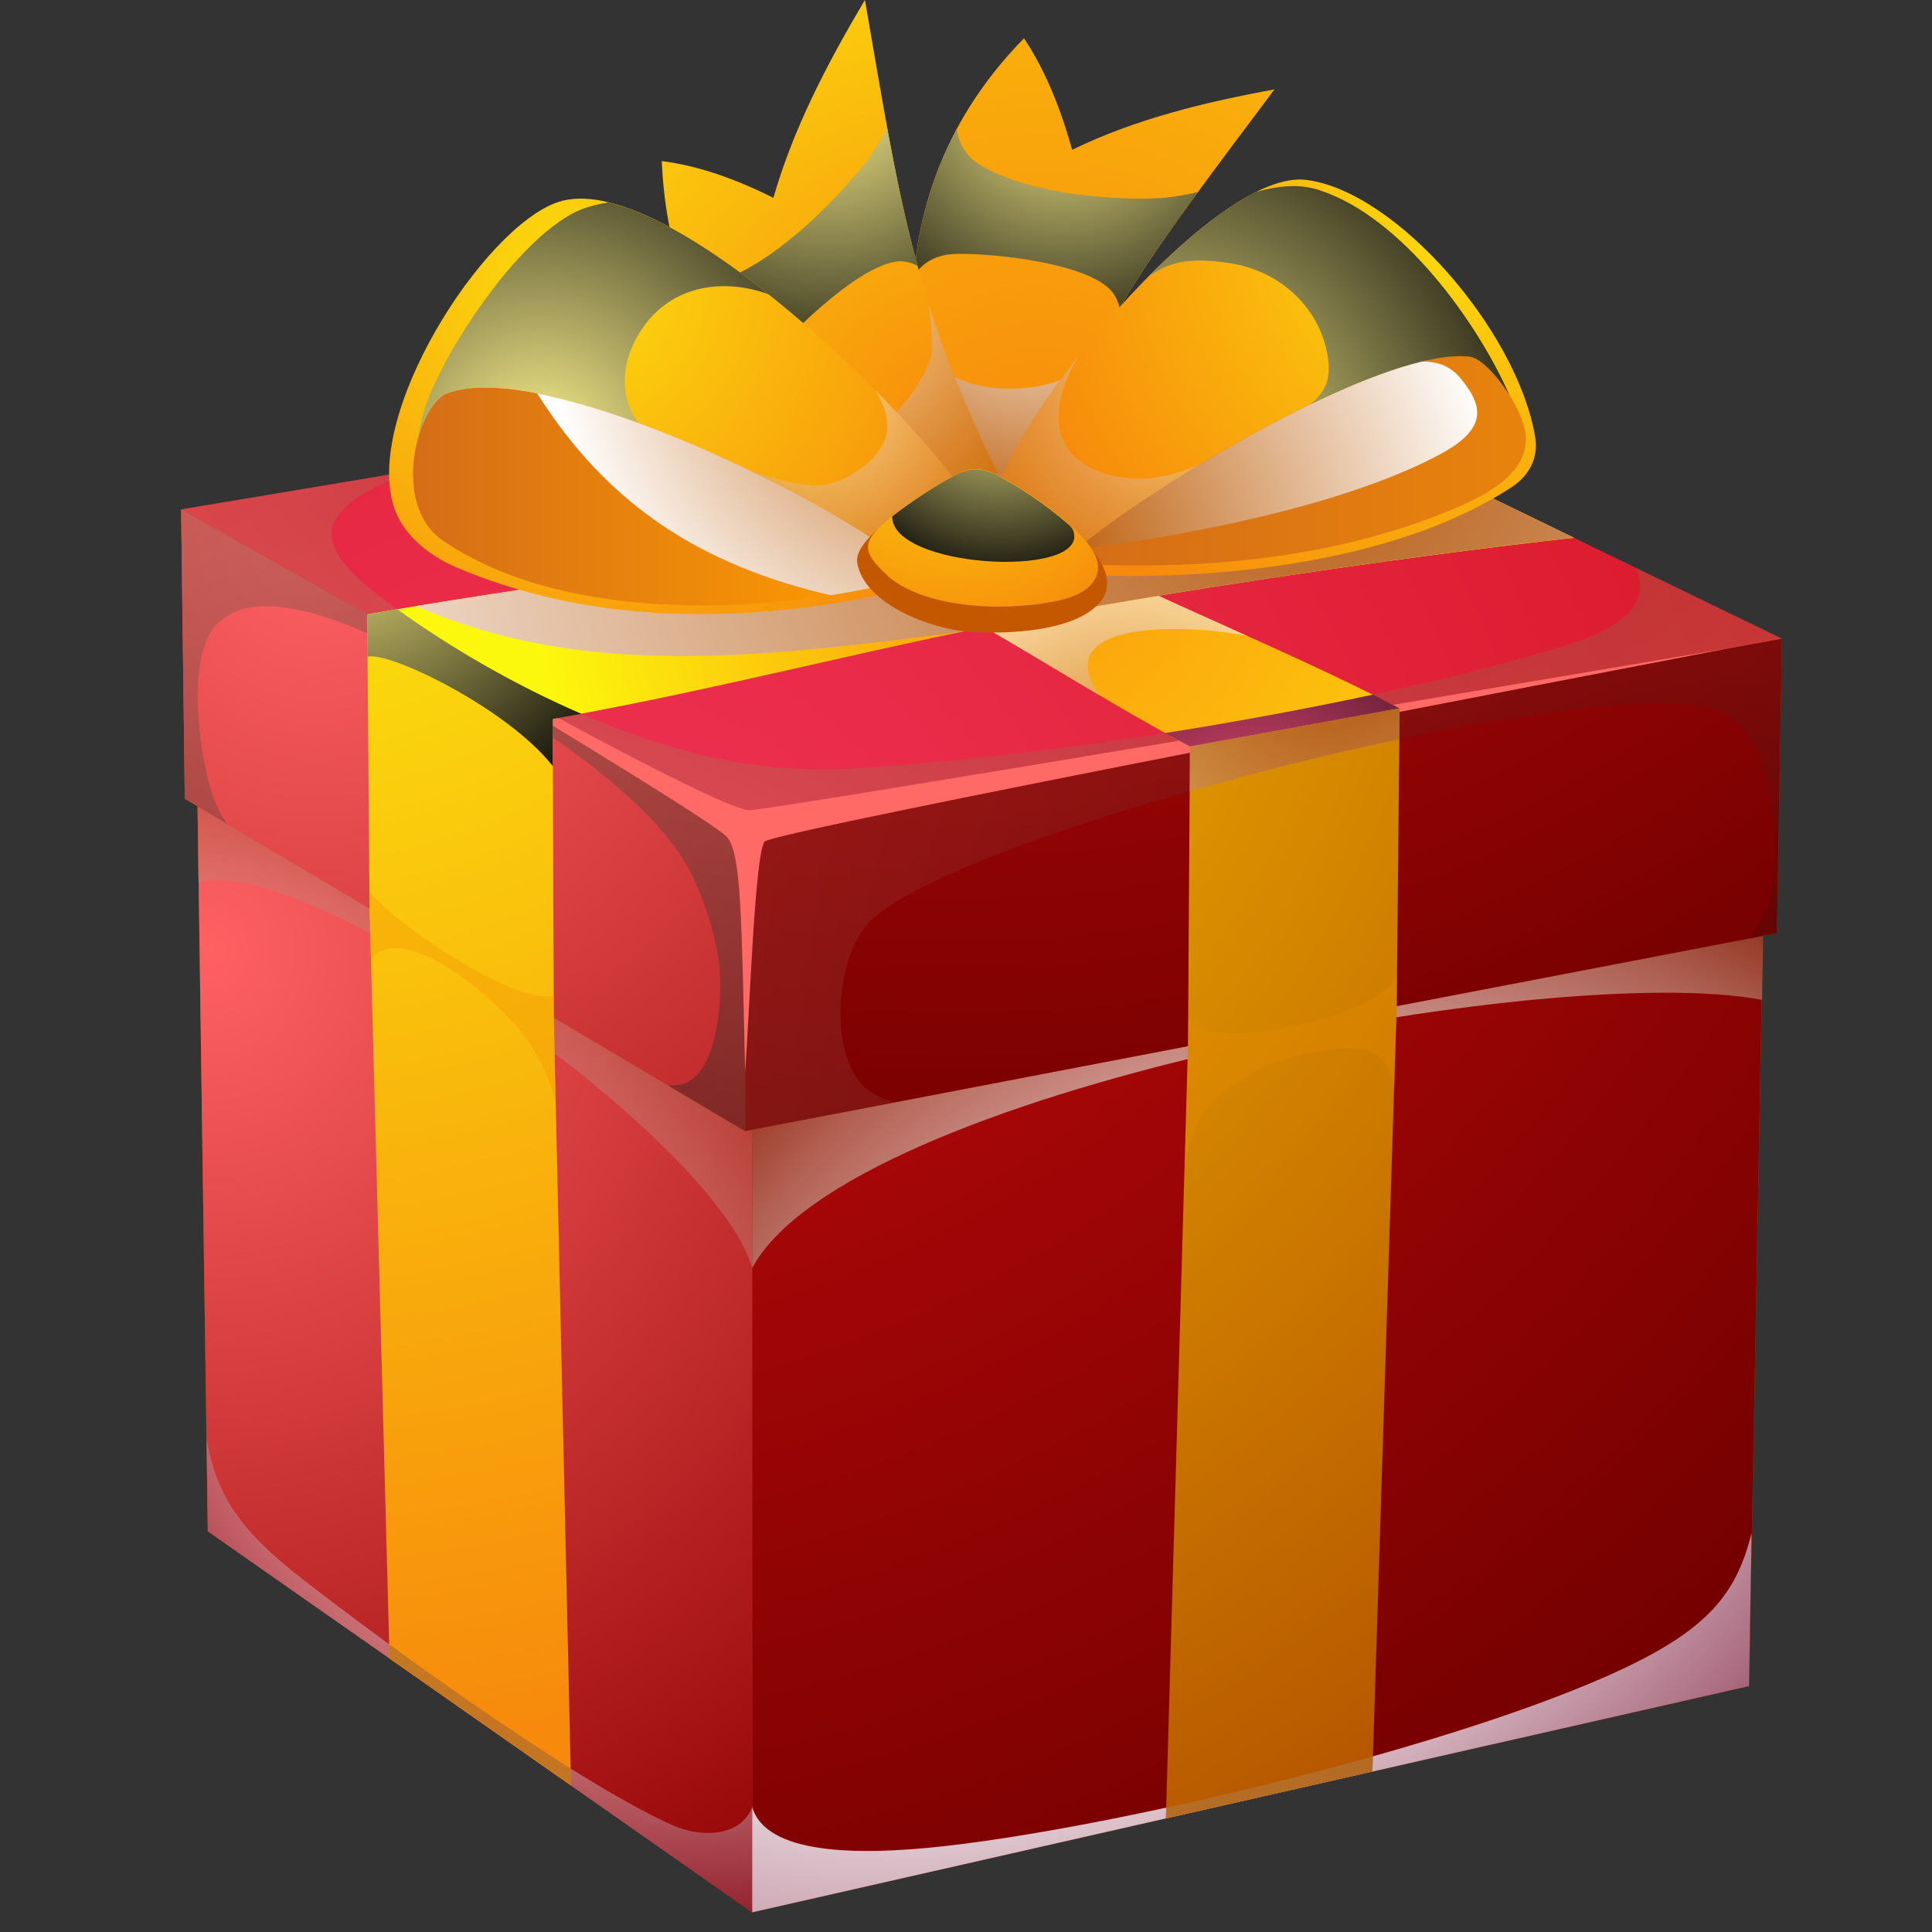
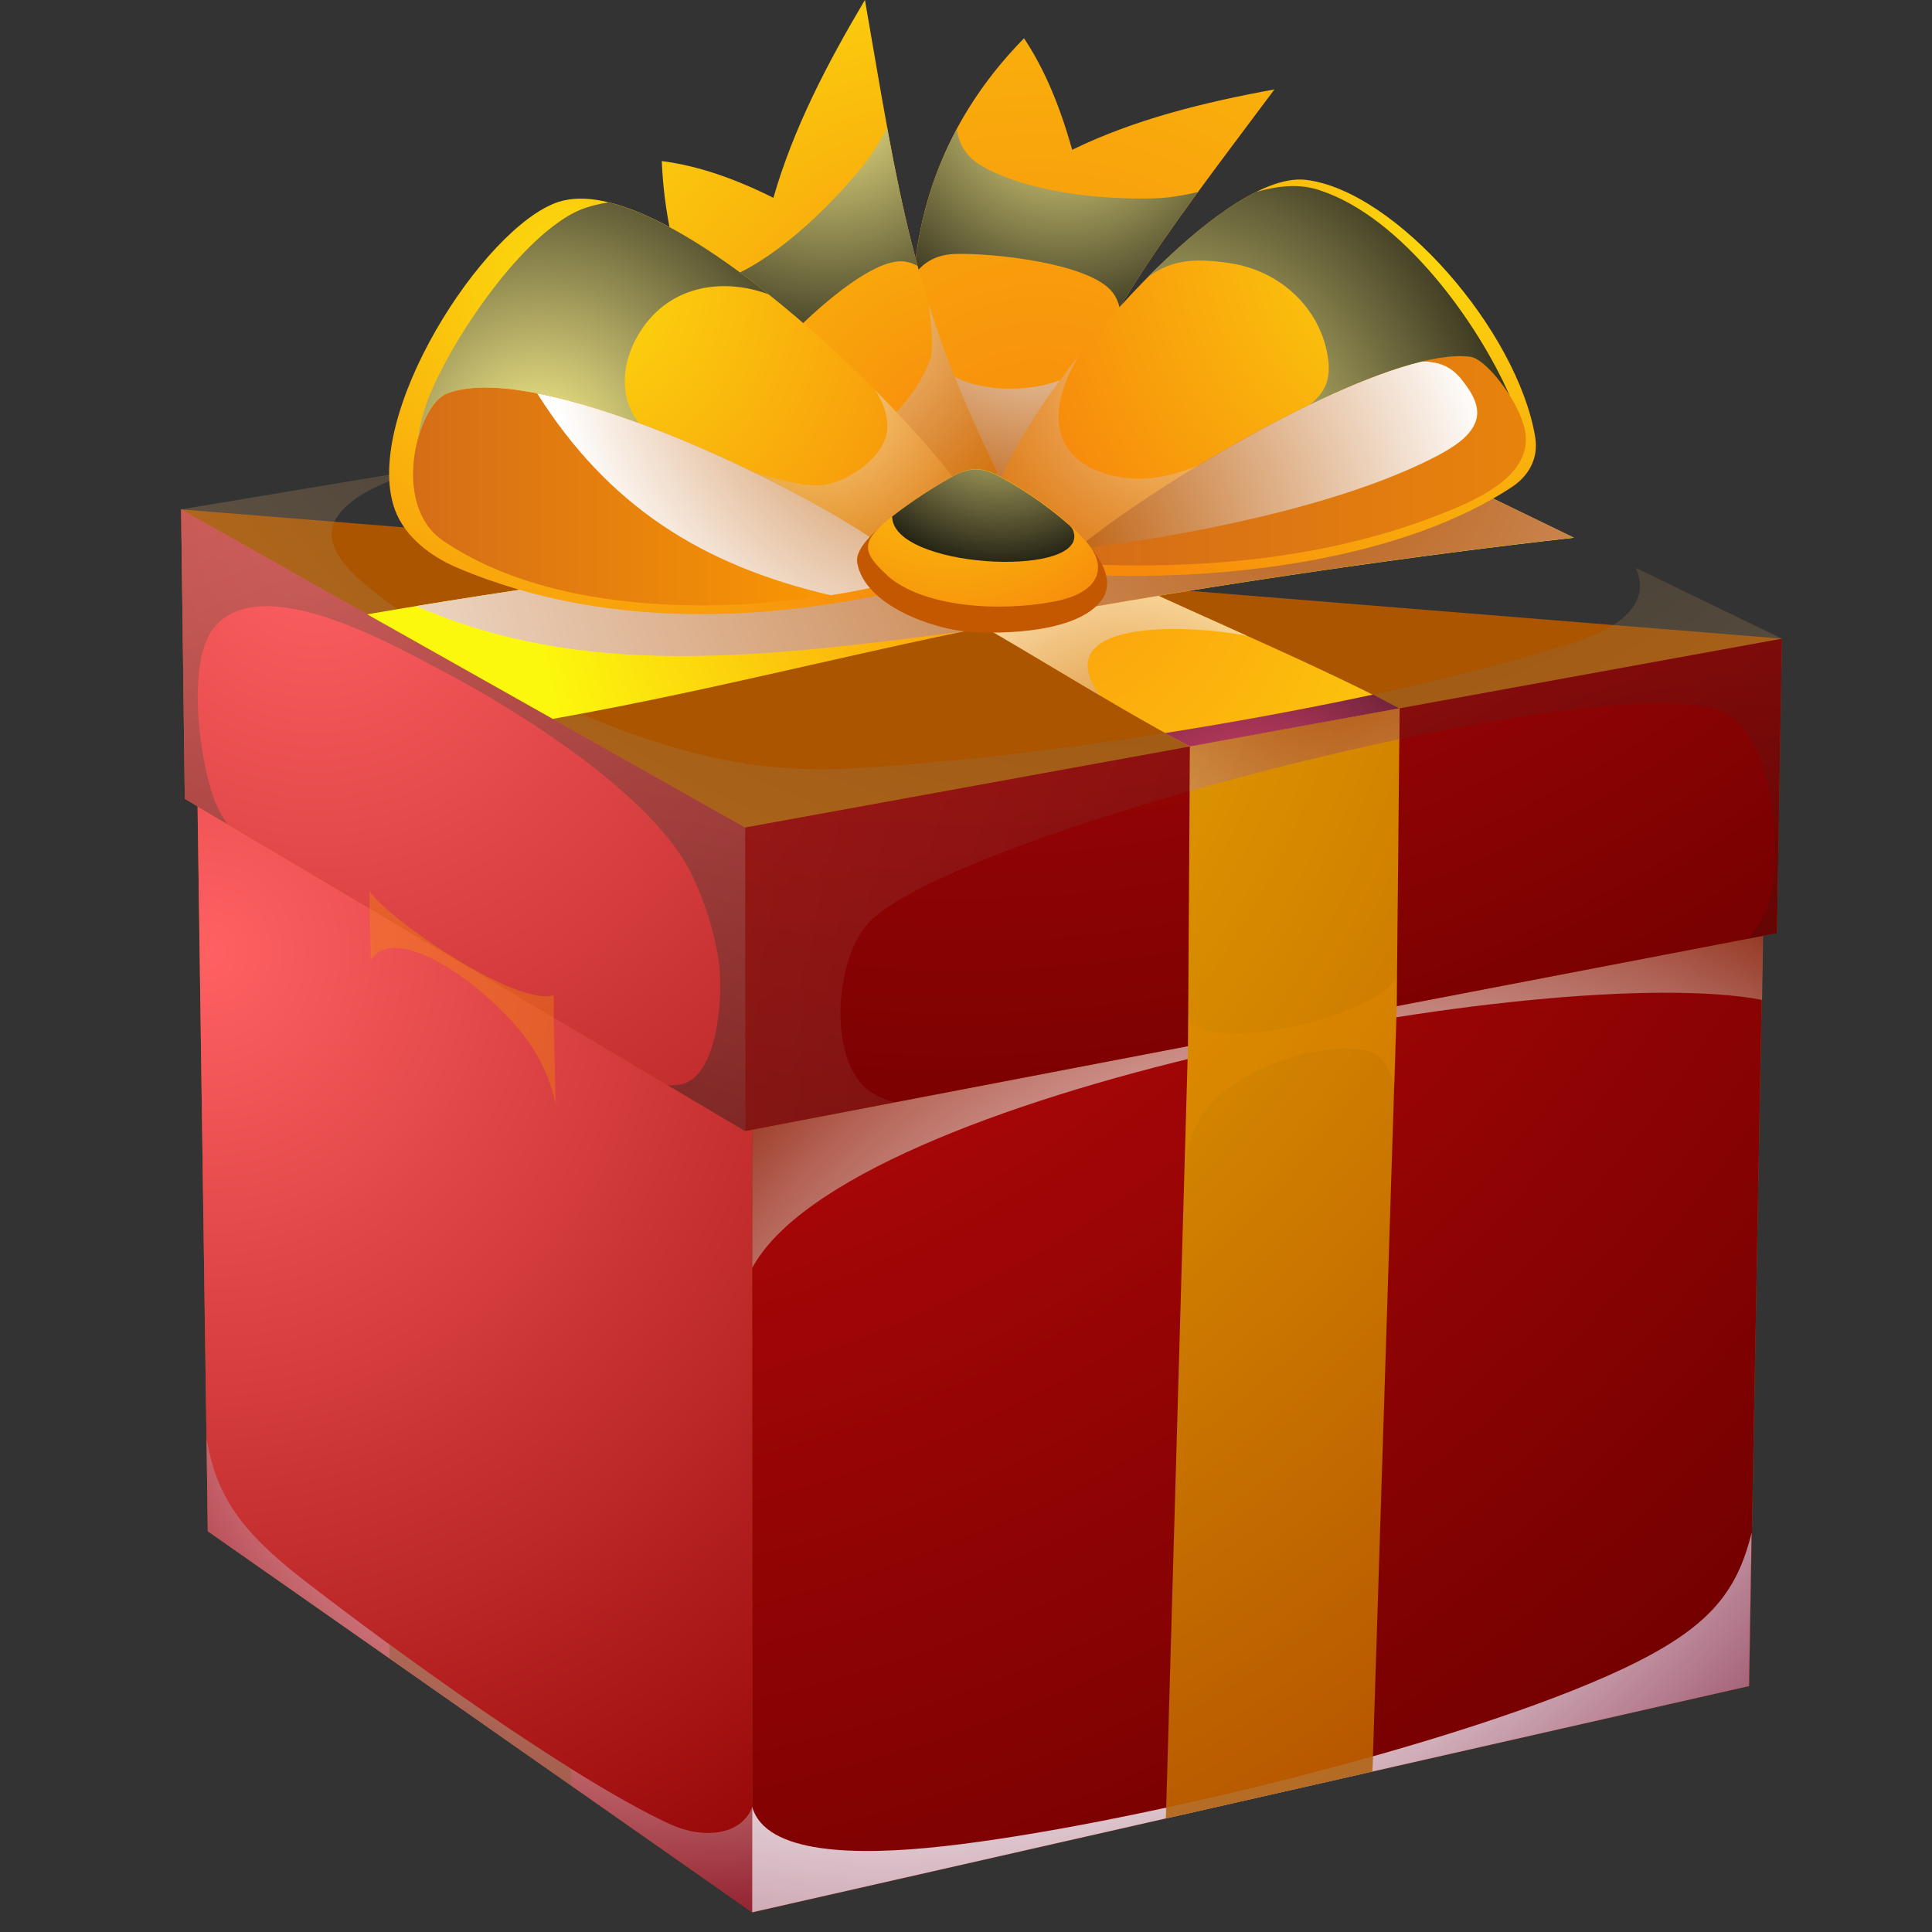
<svg xmlns="http://www.w3.org/2000/svg" width="32" height="32" viewBox="0 0 32 32" fill="none">
  <rect x="0" y="0" width="32" height="32" fill="#333333" stroke="none" />
  <g clip-path="url(#clip0_302_5629)">
    <path fill-rule="evenodd" clip-rule="evenodd" d="M3.264 12.767H29.248L28.97 27.926L12.459 31.674L3.442 25.361L3.264 12.767Z" fill="#AB5500" />
    <path fill-rule="evenodd" clip-rule="evenodd" d="M12.459 31.674V12.767H3.264L3.442 25.361L12.459 31.674Z" fill="url(#paint0_radial_302_5629)" />
    <path fill-rule="evenodd" clip-rule="evenodd" d="M12.459 12.767V31.674L28.97 27.926L29.248 12.767H12.459Z" fill="url(#paint1_radial_302_5629)" />
    <path style="mix-blend-mode:multiply" opacity="0.5" fill-rule="evenodd" clip-rule="evenodd" d="M5.014 26.158C3.948 25.331 3.579 24.742 3.422 23.829L3.441 25.363L12.46 31.676V29.929C12.277 30.411 11.633 30.459 11.107 30.218C9.458 29.461 6.495 27.308 5.014 26.158Z" fill="url(#paint2_radial_302_5629)" />
    <path style="mix-blend-mode:multiply" fill-rule="evenodd" clip-rule="evenodd" d="M12.459 29.928V31.674L28.97 27.927L29.012 25.388C28.764 26.4 28.279 26.981 26.88 27.641C24.195 28.907 18.561 30.253 15.633 30.579C14.181 30.741 12.682 30.713 12.459 29.928Z" fill="url(#paint3_radial_302_5629)" />
-     <path style="mix-blend-mode:multiply" opacity="0.4" fill-rule="evenodd" clip-rule="evenodd" d="M3.287 14.616L3.271 13.357L12.459 18.712V21.004C11.84 18.832 5.047 14.093 3.287 14.616Z" fill="url(#paint4_radial_302_5629)" />
    <path style="mix-blend-mode:multiply" opacity="0.75" fill-rule="evenodd" clip-rule="evenodd" d="M12.459 21.002C14.031 18.071 25.73 15.903 29.185 16.561L29.214 14.854L12.46 18.396V21.002H12.459Z" fill="url(#paint5_radial_302_5629)" />
    <path fill-rule="evenodd" clip-rule="evenodd" d="M3.061 13.23L12.341 18.734L29.432 15.457L29.514 10.578L3 8.437L3.061 13.23Z" fill="#AB5500" />
    <path fill-rule="evenodd" clip-rule="evenodd" d="M3 8.437L12.341 13.706V18.734L3.061 13.23L3 8.437Z" fill="url(#paint6_radial_302_5629)" />
    <path fill-rule="evenodd" clip-rule="evenodd" d="M12.342 13.706L29.515 10.578L29.432 15.457L12.342 18.734V13.706Z" fill="url(#paint7_radial_302_5629)" />
-     <path fill-rule="evenodd" clip-rule="evenodd" d="M3 8.437L12.341 13.706L29.514 10.578L19.438 5.692L3 8.437Z" fill="url(#paint8_radial_302_5629)" />
    <path style="mix-blend-mode:screen" opacity="0.2" fill-rule="evenodd" clip-rule="evenodd" d="M14.314 18C13.726 17.433 13.845 15.921 14.354 15.322C15.63 13.817 26.703 11.001 28.511 11.779C29.31 12.123 29.467 13.758 29.379 14.539C29.326 15.006 29.165 15.303 28.96 15.548L29.432 15.459L29.515 10.58L12.342 13.707V18.735L14.83 18.258C14.637 18.208 14.456 18.138 14.314 18.002V18Z" fill="url(#paint9_radial_302_5629)" />
    <path style="mix-blend-mode:screen" opacity="0.5" fill-rule="evenodd" clip-rule="evenodd" d="M3.54 13.22C3.306 12.578 3.077 10.938 3.559 10.377C4.347 9.459 6.478 10.668 7.226 11.058C8.523 11.732 10.822 13.153 11.465 14.499C11.672 14.932 11.821 15.402 11.899 15.88C11.983 16.398 11.918 17.726 11.347 17.939C11.256 17.974 11.159 17.977 11.062 17.977L12.341 18.736V13.708L3 8.437L3.061 13.23L3.772 13.653C3.67 13.518 3.597 13.377 3.54 13.22Z" fill="url(#paint10_radial_302_5629)" />
    <path style="mix-blend-mode:screen" opacity="0.3" fill-rule="evenodd" clip-rule="evenodd" d="M5.56 8.601C5.782 8.207 6.445 7.933 7.074 7.757L3 8.437L12.341 13.706L29.514 10.578L27.091 9.404C27.331 9.92 26.968 10.357 26.047 10.649C22.743 11.699 17.445 12.545 14.04 12.731C13.482 12.761 12.918 12.731 12.363 12.649C10.301 12.339 7.917 11.123 6.251 9.846C5.604 9.35 5.361 8.95 5.56 8.601Z" fill="url(#paint11_radial_302_5629)" />
-     <path fill-rule="evenodd" clip-rule="evenodd" d="M6.635 10.487C7.617 11.094 11.818 13.601 12.043 13.866C12.278 14.136 12.283 15.212 12.342 17.76C12.419 16.689 12.502 14.175 12.663 13.938C12.899 13.748 26.682 11.119 28.662 10.732C25.723 11.227 12.843 13.408 12.398 13.422C11.709 13.296 8.011 11.203 6.635 10.485V10.487Z" fill="#FF6A66" />
    <path fill-rule="evenodd" clip-rule="evenodd" d="M19.677 17.328L19.311 30.119L22.732 29.342L23.134 16.665C23.149 15.021 23.165 13.376 23.182 11.732L19.709 12.364C19.698 14.018 19.688 15.673 19.677 17.328Z" fill="url(#paint12_radial_302_5629)" />
-     <path fill-rule="evenodd" clip-rule="evenodd" d="M9.458 29.574L9.173 16.854C9.167 15.205 9.16 13.556 9.154 11.907L6.082 10.176C6.095 11.8 6.109 13.422 6.121 15.046L6.452 27.469L9.458 29.574Z" fill="url(#paint13_radial_302_5629)" />
    <path fill-rule="evenodd" clip-rule="evenodd" d="M23.182 11.732C21.358 10.785 19.271 9.966 17.423 9.024C15.99 8.293 14.617 7.49 13.381 6.704L10.154 7.243C11.909 8.099 13.605 8.914 15.241 9.792C16.789 10.622 18.16 11.535 19.708 12.364L23.181 11.732H23.182Z" fill="url(#paint14_radial_302_5629)" />
    <path style="mix-blend-mode:multiply" opacity="0.65" fill-rule="evenodd" clip-rule="evenodd" d="M18.208 11.514C17.34 10.264 19.627 10.329 20.658 10.532C19.564 10.039 18.455 9.55 17.423 9.024C15.99 8.293 14.617 7.49 13.381 6.704L10.154 7.243C11.909 8.099 13.605 8.914 15.241 9.792C16.273 10.346 17.227 10.935 18.207 11.513L18.208 11.514Z" fill="url(#paint15_radial_302_5629)" />
    <path fill-rule="evenodd" clip-rule="evenodd" d="M9.154 11.907C12.11 11.383 14.712 10.653 17.669 10.128C20.35 9.653 23.467 9.197 26.069 8.907L22.757 7.301C20.523 7.685 18.409 8.235 16.175 8.621C12.851 9.194 9.406 9.602 6.082 10.175L9.154 11.906V11.907Z" fill="url(#paint16_radial_302_5629)" />
    <g style="mix-blend-mode:multiply" opacity="0.35">
      <path fill-rule="evenodd" clip-rule="evenodd" d="M6.122 15.046L6.119 14.761C6.456 15.243 8.541 16.672 9.171 16.485V16.856L9.202 18.294C9.141 17.975 8.981 17.474 8.503 16.942C7.749 16.102 6.505 15.322 6.142 15.903L6.122 15.047V15.046Z" fill="#F39200" />
    </g>
    <g style="mix-blend-mode:multiply" opacity="0.2">
      <path fill-rule="evenodd" clip-rule="evenodd" d="M19.677 17.328L19.68 16.87C20.017 17.497 22.959 16.812 23.139 16.139L23.135 16.665L23.097 17.984C23.017 17.696 22.901 17.441 22.579 17.388C21.933 17.282 20.841 17.573 20.188 18.151C19.819 18.477 19.655 18.936 19.625 19.365L19.677 17.328Z" fill="#F39200" />
    </g>
    <g style="mix-blend-mode:multiply" opacity="0.5">
      <path fill-rule="evenodd" clip-rule="evenodd" d="M9.453 29.292C8.472 28.678 7.384 27.918 6.447 27.234L6.453 27.468L9.459 29.572L9.453 29.29V29.292Z" fill="#936037" />
    </g>
    <g style="mix-blend-mode:multiply" opacity="0.5">
      <path fill-rule="evenodd" clip-rule="evenodd" d="M22.739 29.091C21.615 29.407 20.436 29.698 19.315 29.94L19.311 30.119L22.732 29.342L22.739 29.091Z" fill="#B17F4A" />
    </g>
-     <path style="mix-blend-mode:screen" fill-rule="evenodd" clip-rule="evenodd" d="M6.084 10.176C6.084 10.176 6.086 10.854 6.086 10.881C6.405 10.766 8.388 11.715 9.155 12.688C9.155 12.585 9.155 12.01 9.155 11.909C9.155 11.909 9.591 11.832 9.632 11.824C8.538 11.351 7.476 10.736 6.581 10.092C6.416 10.121 6.25 10.149 6.084 10.178V10.176Z" fill="url(#paint17_radial_302_5629)" />
    <path style="mix-blend-mode:screen" fill-rule="evenodd" clip-rule="evenodd" d="M22.744 11.504C21.656 11.737 20.428 11.964 19.295 12.142C19.433 12.216 19.571 12.29 19.709 12.364L23.182 11.732L22.744 11.504Z" fill="url(#paint18_radial_302_5629)" />
    <path style="mix-blend-mode:multiply" opacity="0.5" fill-rule="evenodd" clip-rule="evenodd" d="M19.705 13.104C20.84 12.781 22.038 12.484 23.178 12.243C23.18 12.072 23.182 11.902 23.183 11.732L19.71 12.364C19.709 12.611 19.706 12.857 19.705 13.104Z" fill="url(#paint19_radial_302_5629)" />
    <path style="mix-blend-mode:multiply" fill-rule="evenodd" clip-rule="evenodd" d="M6.894 10.038C9.648 11.241 12.539 10.903 15.957 10.458C16.517 10.342 17.087 10.23 17.669 10.127C20.351 9.651 23.468 9.196 26.069 8.905L22.758 7.299C20.524 7.684 18.41 8.234 16.176 8.619C13.12 9.147 9.964 9.534 6.893 10.038H6.894Z" fill="url(#paint20_radial_302_5629)" />
    <path fill-rule="evenodd" clip-rule="evenodd" d="M15.673 8.135L16.985 8.404C18.069 5.419 19.195 4.045 21.109 1.481C19.94 1.695 18.8 1.974 17.758 2.481C17.562 1.775 17.304 1.148 16.961 0.634C15.79 1.827 15.283 3.156 15.151 4.424C15.034 5.548 15.245 6.733 15.673 8.134V8.135Z" fill="url(#paint21_radial_302_5629)" />
    <path style="mix-blend-mode:multiply" fill-rule="evenodd" clip-rule="evenodd" d="M17.591 6.283C17.018 6.528 15.907 6.523 15.482 5.974C15.321 5.765 15.234 5.614 15.125 5.313C15.159 6.176 15.356 7.096 15.673 8.134L16.985 8.403C17.376 7.326 17.773 6.457 18.211 5.668C17.983 5.945 17.737 6.219 17.593 6.281L17.591 6.283Z" fill="url(#paint22_radial_302_5629)" />
    <path style="mix-blend-mode:screen" fill-rule="evenodd" clip-rule="evenodd" d="M15.139 4.561C15.251 4.396 15.456 4.217 15.821 4.206C16.422 4.187 18.072 4.355 18.436 4.853C18.488 4.925 18.522 5.003 18.544 5.092C18.934 4.45 19.359 3.839 19.84 3.182C19.596 3.236 19.366 3.28 19.098 3.286C18.239 3.309 17 3.184 16.251 2.741C15.994 2.59 15.88 2.378 15.848 2.137C15.442 2.893 15.231 3.67 15.152 4.425C15.147 4.47 15.143 4.516 15.14 4.561H15.139Z" fill="url(#paint23_radial_302_5629)" />
    <path fill-rule="evenodd" clip-rule="evenodd" d="M15.458 8.668L16.524 7.824C15.114 4.991 14.882 3.198 14.326 -0.001C13.701 1.052 13.14 2.127 12.81 3.277C12.176 2.959 11.556 2.743 10.961 2.668C11.034 4.376 11.646 5.655 12.463 6.602C13.186 7.442 14.174 8.067 15.459 8.666L15.458 8.668Z" fill="url(#paint24_radial_302_5629)" />
    <path style="mix-blend-mode:multiply" opacity="0.65" fill-rule="evenodd" clip-rule="evenodd" d="M15.412 5.939C15.205 6.549 14.462 7.412 13.787 7.378C13.53 7.365 13.364 7.331 13.076 7.217C13.715 7.766 14.504 8.224 15.457 8.668L16.523 7.824C16.013 6.801 15.659 5.915 15.385 5.047C15.431 5.41 15.463 5.784 15.411 5.939H15.412Z" fill="url(#paint25_radial_302_5629)" />
    <path style="mix-blend-mode:screen" fill-rule="evenodd" clip-rule="evenodd" d="M12.55 6.705C12.507 6.506 12.516 6.228 12.751 5.936C13.138 5.456 14.356 4.281 14.955 4.329C15.041 4.335 15.118 4.362 15.197 4.403C14.997 3.672 14.845 2.934 14.695 2.121C14.57 2.347 14.449 2.556 14.276 2.768C13.72 3.452 12.805 4.336 11.99 4.626C11.71 4.725 11.484 4.673 11.289 4.537C11.56 5.357 11.973 6.039 12.459 6.603C12.488 6.637 12.519 6.671 12.549 6.704L12.55 6.705Z" fill="url(#paint26_radial_302_5629)" />
    <path fill-rule="evenodd" clip-rule="evenodd" d="M15.993 8.2C15.107 6.84 10.989 2.762 9.242 3.347C8.01 3.761 5.982 6.898 6.54 8.44C6.71 8.905 7.154 9.225 7.57 9.402C10.194 10.515 13.137 10.276 15.636 9.603C15.755 9.135 15.873 8.668 15.992 8.2H15.993Z" fill="url(#paint27_radial_302_5629)" />
    <path fill-rule="evenodd" clip-rule="evenodd" d="M16.531 8.08L17.199 9.458C19.12 9.674 22.795 9.538 25.04 8.068C25.28 7.911 25.494 7.629 25.427 7.235C25.131 5.474 23.118 3.158 21.63 2.979C20.176 2.806 17.025 6.557 16.531 8.08Z" fill="url(#paint28_radial_302_5629)" />
    <path fill-rule="evenodd" clip-rule="evenodd" d="M14.781 9.158L14.738 9.664C12.571 10.182 9.308 10.304 7.335 8.953C6.464 8.356 6.915 6.707 7.4 6.518C8.918 5.926 13.446 8.127 14.781 9.158Z" fill="url(#paint29_linear_302_5629)" />
    <path style="mix-blend-mode:multiply" fill-rule="evenodd" clip-rule="evenodd" d="M8.896 6.514C10.072 8.375 11.618 9.361 13.758 9.859C14.103 9.804 14.432 9.739 14.739 9.665L14.782 9.159C13.761 8.372 10.878 6.901 8.896 6.515V6.514Z" fill="url(#paint30_radial_302_5629)" />
    <path fill-rule="evenodd" clip-rule="evenodd" d="M17.831 9.098L17.921 9.344C19.684 9.426 21.841 9.307 23.835 8.526C24.487 8.27 25.505 7.839 25.226 7.005C25.057 6.501 24.589 5.935 24.353 5.906C22.918 5.73 19.064 8.055 17.83 9.096L17.831 9.098Z" fill="url(#paint31_linear_302_5629)" />
    <path style="mix-blend-mode:multiply" fill-rule="evenodd" clip-rule="evenodd" d="M24.21 6.286C24.014 6.047 23.818 5.995 23.554 5.985C21.813 6.404 18.878 8.215 17.83 9.097C19.464 8.906 22.184 8.409 23.827 7.538C24.162 7.36 24.417 7.162 24.461 6.907C24.489 6.744 24.422 6.547 24.209 6.287L24.21 6.286Z" fill="url(#paint32_radial_302_5629)" />
    <path style="mix-blend-mode:screen" fill-rule="evenodd" clip-rule="evenodd" d="M7.4 6.519C8.061 6.261 9.293 6.533 10.582 7.007C10.298 6.667 10.238 6.078 10.598 5.502C11.113 4.682 12.031 4.615 12.73 4.875C11.806 4.139 10.849 3.537 10.076 3.351C9.721 3.416 9.518 3.478 9.167 3.742C8.303 4.393 7.338 5.88 7.049 6.727C6.99 6.9 6.949 7.083 6.922 7.266C7.024 6.893 7.209 6.594 7.399 6.52L7.4 6.519Z" fill="url(#paint33_radial_302_5629)" />
    <path style="mix-blend-mode:screen" fill-rule="evenodd" clip-rule="evenodd" d="M21.861 3.151C21.553 3.051 21.239 3.06 20.81 3.177C20.255 3.451 19.614 3.978 18.998 4.603C19.35 4.336 19.701 4.254 20.384 4.361C21.207 4.49 21.853 5.097 21.988 5.881C22.062 6.308 21.932 6.507 21.697 6.701C22.757 6.189 23.759 5.836 24.351 5.909C24.515 5.93 24.791 6.209 25.001 6.545C24.477 5.35 23.228 3.598 21.86 3.152L21.861 3.151Z" fill="url(#paint34_radial_302_5629)" />
    <path style="mix-blend-mode:multiply" opacity="0.5" fill-rule="evenodd" clip-rule="evenodd" d="M17.549 6.698C17.576 6.537 17.631 6.372 17.7 6.215C17.748 6.105 17.804 5.998 17.862 5.897C17.774 6.009 17.689 6.121 17.607 6.232C17.541 6.32 17.477 6.408 17.417 6.495C17.043 7.025 16.751 7.522 16.594 7.911C16.776 8.329 17.412 8.801 17.989 8.97C18.298 8.726 18.719 8.427 19.202 8.115C19.407 7.982 19.624 7.847 19.848 7.711C19.52 7.835 19.213 7.928 18.882 7.929C18.172 7.929 17.401 7.574 17.55 6.7L17.549 6.698Z" fill="url(#paint35_radial_302_5629)" />
    <path style="mix-blend-mode:multiply" opacity="0.5" fill-rule="evenodd" clip-rule="evenodd" d="M14.696 7.111C14.663 7.585 13.985 8.029 13.563 8.038C13.206 8.045 12.82 7.92 12.477 7.819C13.234 8.187 13.918 8.571 14.404 8.893C15.045 8.783 15.567 8.389 15.774 7.894C15.478 7.505 15.029 7 14.498 6.465C14.627 6.667 14.711 6.882 14.695 7.11L14.696 7.111Z" fill="url(#paint36_radial_302_5629)" />
    <path d="M14.199 9.326C14.152 9.066 14.536 8.737 14.974 8.422C15.497 8.047 15.955 7.81 16.178 7.834C16.747 7.895 18.779 9.199 18.25 9.935C17.865 10.471 16.638 10.51 16.035 10.463C15.46 10.419 14.328 10.033 14.199 9.326Z" fill="#C45800" />
    <path fill-rule="evenodd" clip-rule="evenodd" d="M14.692 9.529C14.988 9.794 15.45 9.946 15.948 10.01C16.456 10.076 16.999 10.051 17.455 9.964C18.256 9.813 18.334 9.365 18 8.981C17.613 8.537 16.938 8.073 16.465 7.844C16.262 7.745 16.045 7.749 15.846 7.854C15.481 8.046 15.038 8.34 14.73 8.591C14.272 8.963 14.259 9.136 14.694 9.527L14.692 9.529Z" fill="url(#paint37_radial_302_5629)" />
    <path style="mix-blend-mode:screen" fill-rule="evenodd" clip-rule="evenodd" d="M17.712 8.701C17.327 8.358 16.837 8.032 16.468 7.85C16.264 7.75 16.044 7.752 15.844 7.858C15.499 8.04 15.084 8.314 14.777 8.555C14.78 9.402 17.89 9.577 17.792 8.851C17.784 8.79 17.758 8.741 17.712 8.701Z" fill="url(#paint38_radial_302_5629)" />
  </g>
  <defs>
    <radialGradient id="paint0_radial_302_5629" cx="0" cy="0" r="1" gradientUnits="userSpaceOnUse" gradientTransform="translate(3.472 15.783) scale(18.163 18.979)">
      <stop stop-color="#FF6163" />
      <stop offset="1" stop-color="#8F0000" />
    </radialGradient>
    <radialGradient id="paint1_radial_302_5629" cx="0" cy="0" r="1" gradientUnits="userSpaceOnUse" gradientTransform="translate(7.102 1.854) scale(32.39 33.846)">
      <stop stop-color="#E60E10" />
      <stop offset="1" stop-color="#730000" />
    </radialGradient>
    <radialGradient id="paint2_radial_302_5629" cx="0" cy="0" r="1" gradientUnits="userSpaceOnUse" gradientTransform="translate(11.713 21.245) scale(10.615 11.092)">
      <stop offset="0.54" stop-color="white" />
      <stop offset="0.58" stop-color="#F9F4F6" />
      <stop offset="0.66" stop-color="#E9D9DE" />
      <stop offset="0.76" stop-color="#D0ADB8" />
      <stop offset="0.87" stop-color="#AD6F83" />
      <stop offset="1" stop-color="#822341" />
    </radialGradient>
    <radialGradient id="paint3_radial_302_5629" cx="0" cy="0" r="1" gradientUnits="userSpaceOnUse" gradientTransform="translate(14.669 14.555) scale(21.613 22.584)">
      <stop offset="0.54" stop-color="white" />
      <stop offset="0.58" stop-color="#F9F4F6" />
      <stop offset="0.66" stop-color="#E9D9DE" />
      <stop offset="0.76" stop-color="#D0ADB8" />
      <stop offset="0.87" stop-color="#AD6F83" />
      <stop offset="1" stop-color="#822341" />
    </radialGradient>
    <radialGradient id="paint4_radial_302_5629" cx="0" cy="0" r="1" gradientUnits="userSpaceOnUse" gradientTransform="translate(1.166 28.929) scale(16.759 17.512)">
      <stop offset="0.54" stop-color="white" />
      <stop offset="0.58" stop-color="#FAF6F4" />
      <stop offset="0.65" stop-color="#ECDED9" />
      <stop offset="0.73" stop-color="#D6B7AD" />
      <stop offset="0.84" stop-color="#B8816F" />
      <stop offset="0.95" stop-color="#923E22" />
      <stop offset="1" stop-color="#822000" />
    </radialGradient>
    <radialGradient id="paint5_radial_302_5629" cx="0" cy="0" r="1" gradientUnits="userSpaceOnUse" gradientTransform="translate(22.677 28.566) scale(15.208 15.892)">
      <stop offset="0.54" stop-color="white" />
      <stop offset="0.58" stop-color="#FAF6F4" />
      <stop offset="0.65" stop-color="#ECDED9" />
      <stop offset="0.73" stop-color="#D6B7AD" />
      <stop offset="0.84" stop-color="#B8816F" />
      <stop offset="0.95" stop-color="#923E22" />
      <stop offset="1" stop-color="#822000" />
    </radialGradient>
    <radialGradient id="paint6_radial_302_5629" cx="0" cy="0" r="1" gradientUnits="userSpaceOnUse" gradientTransform="translate(5.215 8.852) scale(20.122 21.026)">
      <stop stop-color="#FF6163" />
      <stop offset="1" stop-color="#8F0000" />
    </radialGradient>
    <radialGradient id="paint7_radial_302_5629" cx="0" cy="0" r="1" gradientUnits="userSpaceOnUse" gradientTransform="translate(15.893 -6.728) scale(26.007 27.176)">
      <stop stop-color="#E60E10" />
      <stop offset="1" stop-color="#730000" />
    </radialGradient>
    <radialGradient id="paint8_radial_302_5629" cx="0" cy="0" r="1" gradientUnits="userSpaceOnUse" gradientTransform="translate(9.84 17.253) scale(39.665 41.448)">
      <stop stop-color="#F23559" />
      <stop offset="1" stop-color="#C40000" />
    </radialGradient>
    <radialGradient id="paint9_radial_302_5629" cx="0" cy="0" r="1" gradientUnits="userSpaceOnUse" gradientTransform="translate(28.377 18.187) scale(23.813 24.883)">
      <stop />
      <stop offset="1" stop-color="#FF9A8A" />
    </radialGradient>
    <radialGradient id="paint10_radial_302_5629" cx="0" cy="0" r="1" gradientUnits="userSpaceOnUse" gradientTransform="translate(9.341 25.748) scale(27.93 29.186)">
      <stop />
      <stop offset="1" stop-color="#FF9A8A" />
    </radialGradient>
    <radialGradient id="paint11_radial_302_5629" cx="0" cy="0" r="1" gradientUnits="userSpaceOnUse" gradientTransform="translate(19.263 -4.035) scale(22.193 23.19)">
      <stop />
      <stop offset="1" stop-color="#CA9E67" />
    </radialGradient>
    <radialGradient id="paint12_radial_302_5629" cx="0" cy="0" r="1" gradientUnits="userSpaceOnUse" gradientTransform="translate(8.362 7.234) scale(26.763 27.966)">
      <stop stop-color="#FFCC00" />
      <stop offset="1" stop-color="#B35100" />
    </radialGradient>
    <radialGradient id="paint13_radial_302_5629" cx="0" cy="0" r="1" gradientUnits="userSpaceOnUse" gradientTransform="translate(4.374 3.527) scale(24.41 25.507)">
      <stop stop-color="#FCF80D" />
      <stop offset="1" stop-color="#F78A0C" />
    </radialGradient>
    <radialGradient id="paint14_radial_302_5629" cx="0" cy="0" r="1" gradientUnits="userSpaceOnUse" gradientTransform="translate(17.172 9.007) scale(14.598 15.255)">
      <stop stop-color="#FC9C0D" />
      <stop offset="1" stop-color="#FCF80D" />
    </radialGradient>
    <radialGradient id="paint15_radial_302_5629" cx="0" cy="0" r="1" gradientUnits="userSpaceOnUse" gradientTransform="translate(18.695 13.438) scale(4.054 4.236)">
      <stop stop-color="#B85E16" />
      <stop offset="1" stop-color="white" />
    </radialGradient>
    <radialGradient id="paint16_radial_302_5629" cx="0" cy="0" r="1" gradientUnits="userSpaceOnUse" gradientTransform="translate(16.075 9.604) scale(7.237 7.562)">
      <stop stop-color="#FC9C0D" />
      <stop offset="1" stop-color="#FCF80D" />
    </radialGradient>
    <radialGradient id="paint17_radial_302_5629" cx="0" cy="0" r="1" gradientUnits="userSpaceOnUse" gradientTransform="translate(5.664 8.164) scale(6.161 6.438)">
      <stop stop-color="#FFF385" />
      <stop offset="1" />
    </radialGradient>
    <radialGradient id="paint18_radial_302_5629" cx="0" cy="0" r="1" gradientUnits="userSpaceOnUse" gradientTransform="translate(20.671 14.183) scale(6.479 6.77)">
      <stop stop-color="#F24C7C" />
      <stop offset="1" />
    </radialGradient>
    <radialGradient id="paint19_radial_302_5629" cx="0" cy="0" r="1" gradientUnits="userSpaceOnUse" gradientTransform="translate(21.892 10.085) scale(6.925 7.237)">
      <stop stop-color="#7C0000" />
      <stop offset="1" stop-color="white" />
    </radialGradient>
    <radialGradient id="paint20_radial_302_5629" cx="0" cy="0" r="1" gradientUnits="userSpaceOnUse" gradientTransform="translate(21.618 6.935) scale(20.649 21.577)">
      <stop stop-color="#B85E16" />
      <stop offset="1" stop-color="white" />
    </radialGradient>
    <radialGradient id="paint21_radial_302_5629" cx="0" cy="0" r="1" gradientUnits="userSpaceOnUse" gradientTransform="translate(17.219 8.168) scale(16.445 17.184)">
      <stop stop-color="#F78A0C" />
      <stop offset="1" stop-color="#FCDC0D" />
    </radialGradient>
    <radialGradient id="paint22_radial_302_5629" cx="0" cy="0" r="1" gradientUnits="userSpaceOnUse" gradientTransform="translate(17.276 3.974) scale(4.911 5.132)">
      <stop stop-color="white" />
      <stop offset="1" stop-color="#BA5700" />
    </radialGradient>
    <radialGradient id="paint23_radial_302_5629" cx="0" cy="0" r="1" gradientUnits="userSpaceOnUse" gradientTransform="translate(17.607 1.301) scale(5.163 5.395)">
      <stop stop-color="#FFF48F" />
      <stop offset="1" />
    </radialGradient>
    <radialGradient id="paint24_radial_302_5629" cx="0" cy="0" r="1" gradientUnits="userSpaceOnUse" gradientTransform="translate(15.872 7.327) scale(9.016 9.421)">
      <stop stop-color="#F78A0C" />
      <stop offset="1" stop-color="#FCDC0D" />
    </radialGradient>
    <radialGradient id="paint25_radial_302_5629" cx="0" cy="0" r="1" gradientUnits="userSpaceOnUse" gradientTransform="translate(13.339 4.78) scale(4.666 4.875)">
      <stop stop-color="white" />
      <stop offset="1" stop-color="#BA5700" />
    </radialGradient>
    <radialGradient id="paint26_radial_302_5629" cx="0" cy="0" r="1" gradientUnits="userSpaceOnUse" gradientTransform="translate(13.717 1.314) scale(5.608 5.86)">
      <stop stop-color="#FFF48F" />
      <stop offset="1" />
    </radialGradient>
    <radialGradient id="paint27_radial_302_5629" cx="0" cy="0" r="1" gradientUnits="userSpaceOnUse" gradientTransform="translate(9.412 4.625) scale(7.573 7.914)">
      <stop stop-color="#FCDC0D" />
      <stop offset="1" stop-color="#F78A0C" />
    </radialGradient>
    <radialGradient id="paint28_radial_302_5629" cx="0" cy="0" r="1" gradientUnits="userSpaceOnUse" gradientTransform="translate(24.081 3.751) scale(7.417 7.75)">
      <stop stop-color="#FCDC0D" />
      <stop offset="1" stop-color="#F78A0C" />
    </radialGradient>
    <linearGradient id="paint29_linear_302_5629" x1="6.842" y1="8.224" x2="14.781" y2="8.224" gradientUnits="userSpaceOnUse">
      <stop stop-color="#D46D17" />
      <stop offset="1" stop-color="#FF9D00" />
    </linearGradient>
    <radialGradient id="paint30_radial_302_5629" cx="0" cy="0" r="1" gradientUnits="userSpaceOnUse" gradientTransform="translate(16.035 5.019) scale(7.006 7.321)">
      <stop stop-color="#BA5700" />
      <stop offset="1" stop-color="white" />
    </radialGradient>
    <linearGradient id="paint31_linear_302_5629" x1="17.831" y1="7.632" x2="34.053" y2="7.632" gradientUnits="userSpaceOnUse">
      <stop stop-color="#D46D17" />
      <stop offset="1" stop-color="#FF9D00" />
    </linearGradient>
    <radialGradient id="paint32_radial_302_5629" cx="0" cy="0" r="1" gradientUnits="userSpaceOnUse" gradientTransform="translate(17.224 9.409) scale(7.785 8.135)">
      <stop stop-color="#BA5700" />
      <stop offset="1" stop-color="white" />
    </radialGradient>
    <radialGradient id="paint33_radial_302_5629" cx="0" cy="0" r="1" gradientUnits="userSpaceOnUse" gradientTransform="translate(8.923 7.524) scale(6.722 7.024)">
      <stop stop-color="#FFF48F" />
      <stop offset="1" />
    </radialGradient>
    <radialGradient id="paint34_radial_302_5629" cx="0" cy="0" r="1" gradientUnits="userSpaceOnUse" gradientTransform="translate(19.186 7.942) scale(7.624 7.967)">
      <stop stop-color="#FFF48F" />
      <stop offset="1" />
    </radialGradient>
    <radialGradient id="paint35_radial_302_5629" cx="0" cy="0" r="1" gradientUnits="userSpaceOnUse" gradientTransform="translate(19.436 6.125) scale(4.064 4.247)">
      <stop stop-color="white" />
      <stop offset="1" stop-color="#BA5700" />
    </radialGradient>
    <radialGradient id="paint36_radial_302_5629" cx="0" cy="0" r="1" gradientUnits="userSpaceOnUse" gradientTransform="translate(13.675 6.482) scale(3.552 3.711)">
      <stop stop-color="white" />
      <stop offset="1" stop-color="#BA5700" />
    </radialGradient>
    <radialGradient id="paint37_radial_302_5629" cx="0" cy="0" r="1" gradientUnits="userSpaceOnUse" gradientTransform="translate(15.759 6.475) scale(4.113 4.298)">
      <stop stop-color="#FCDC0D" />
      <stop offset="1" stop-color="#F78A0C" />
    </radialGradient>
    <radialGradient id="paint38_radial_302_5629" cx="0" cy="0" r="1" gradientUnits="userSpaceOnUse" gradientTransform="translate(16.564 6.219) scale(3.518 3.676)">
      <stop stop-color="#FFF48F" />
      <stop offset="1" />
    </radialGradient>
    <clipPath id="clip0_302_5629">
      <rect width="26.514" height="31.674" fill="white" transform="translate(3)" />
    </clipPath>
  </defs>
</svg>